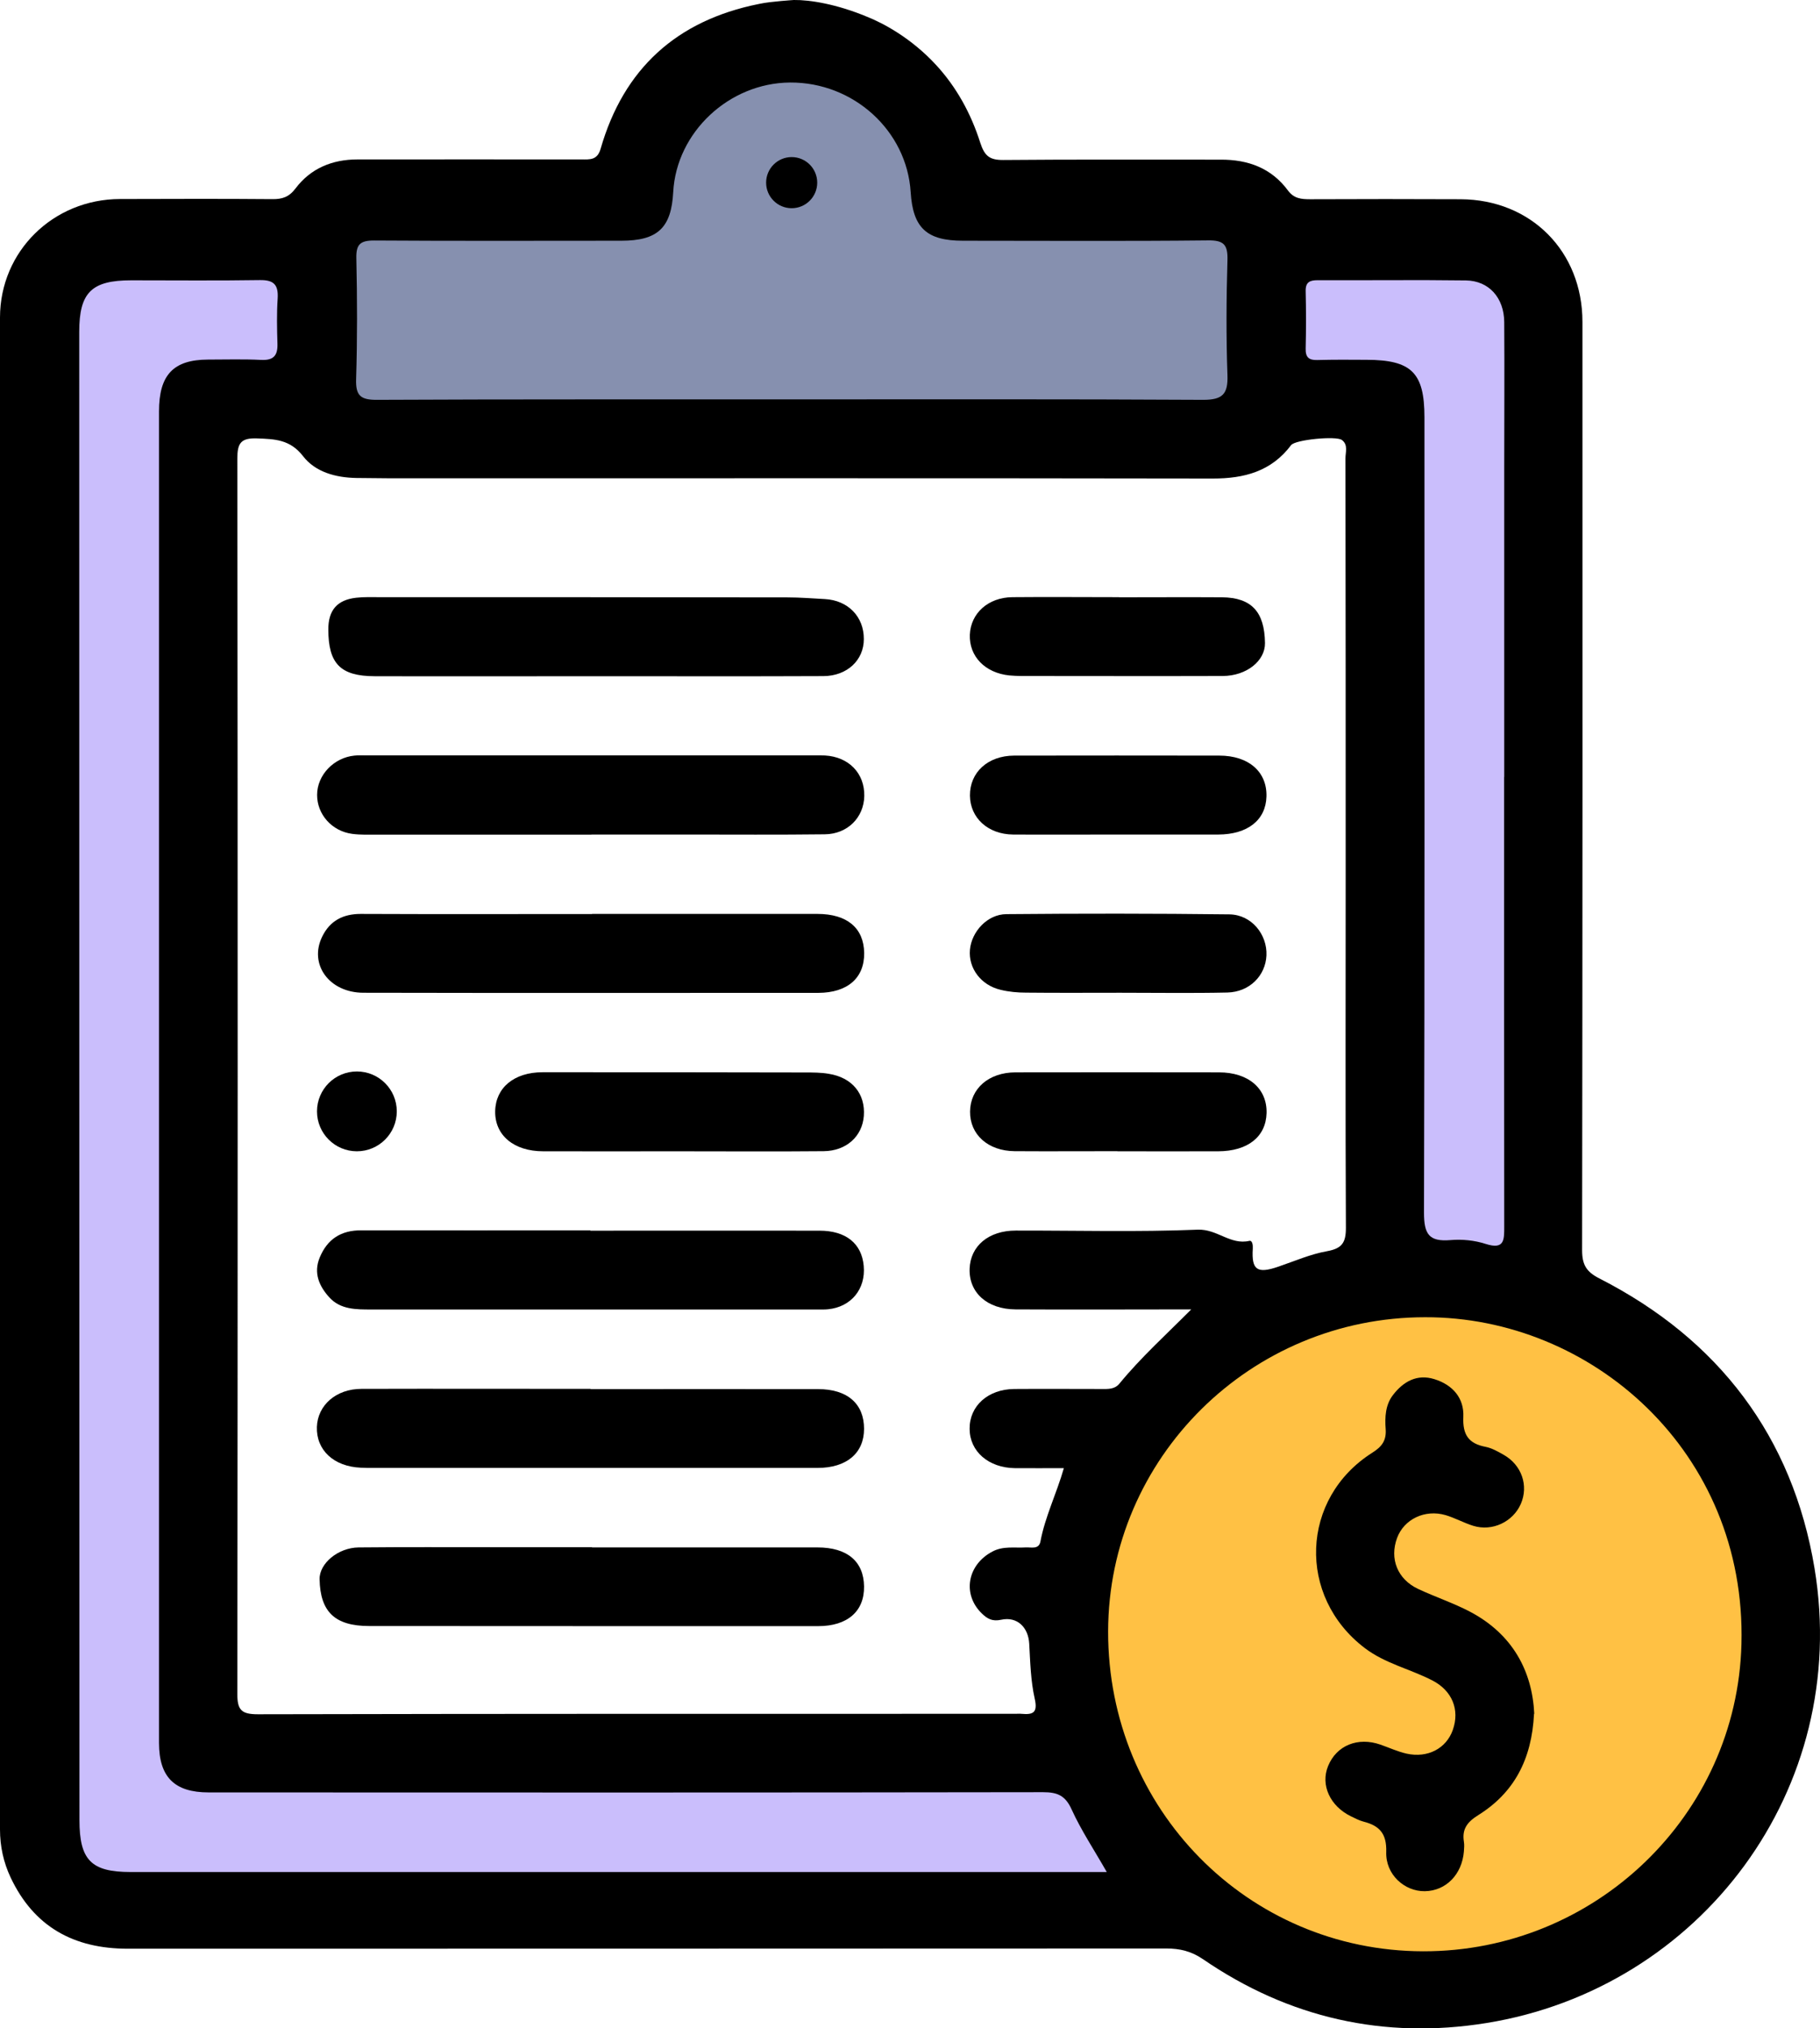
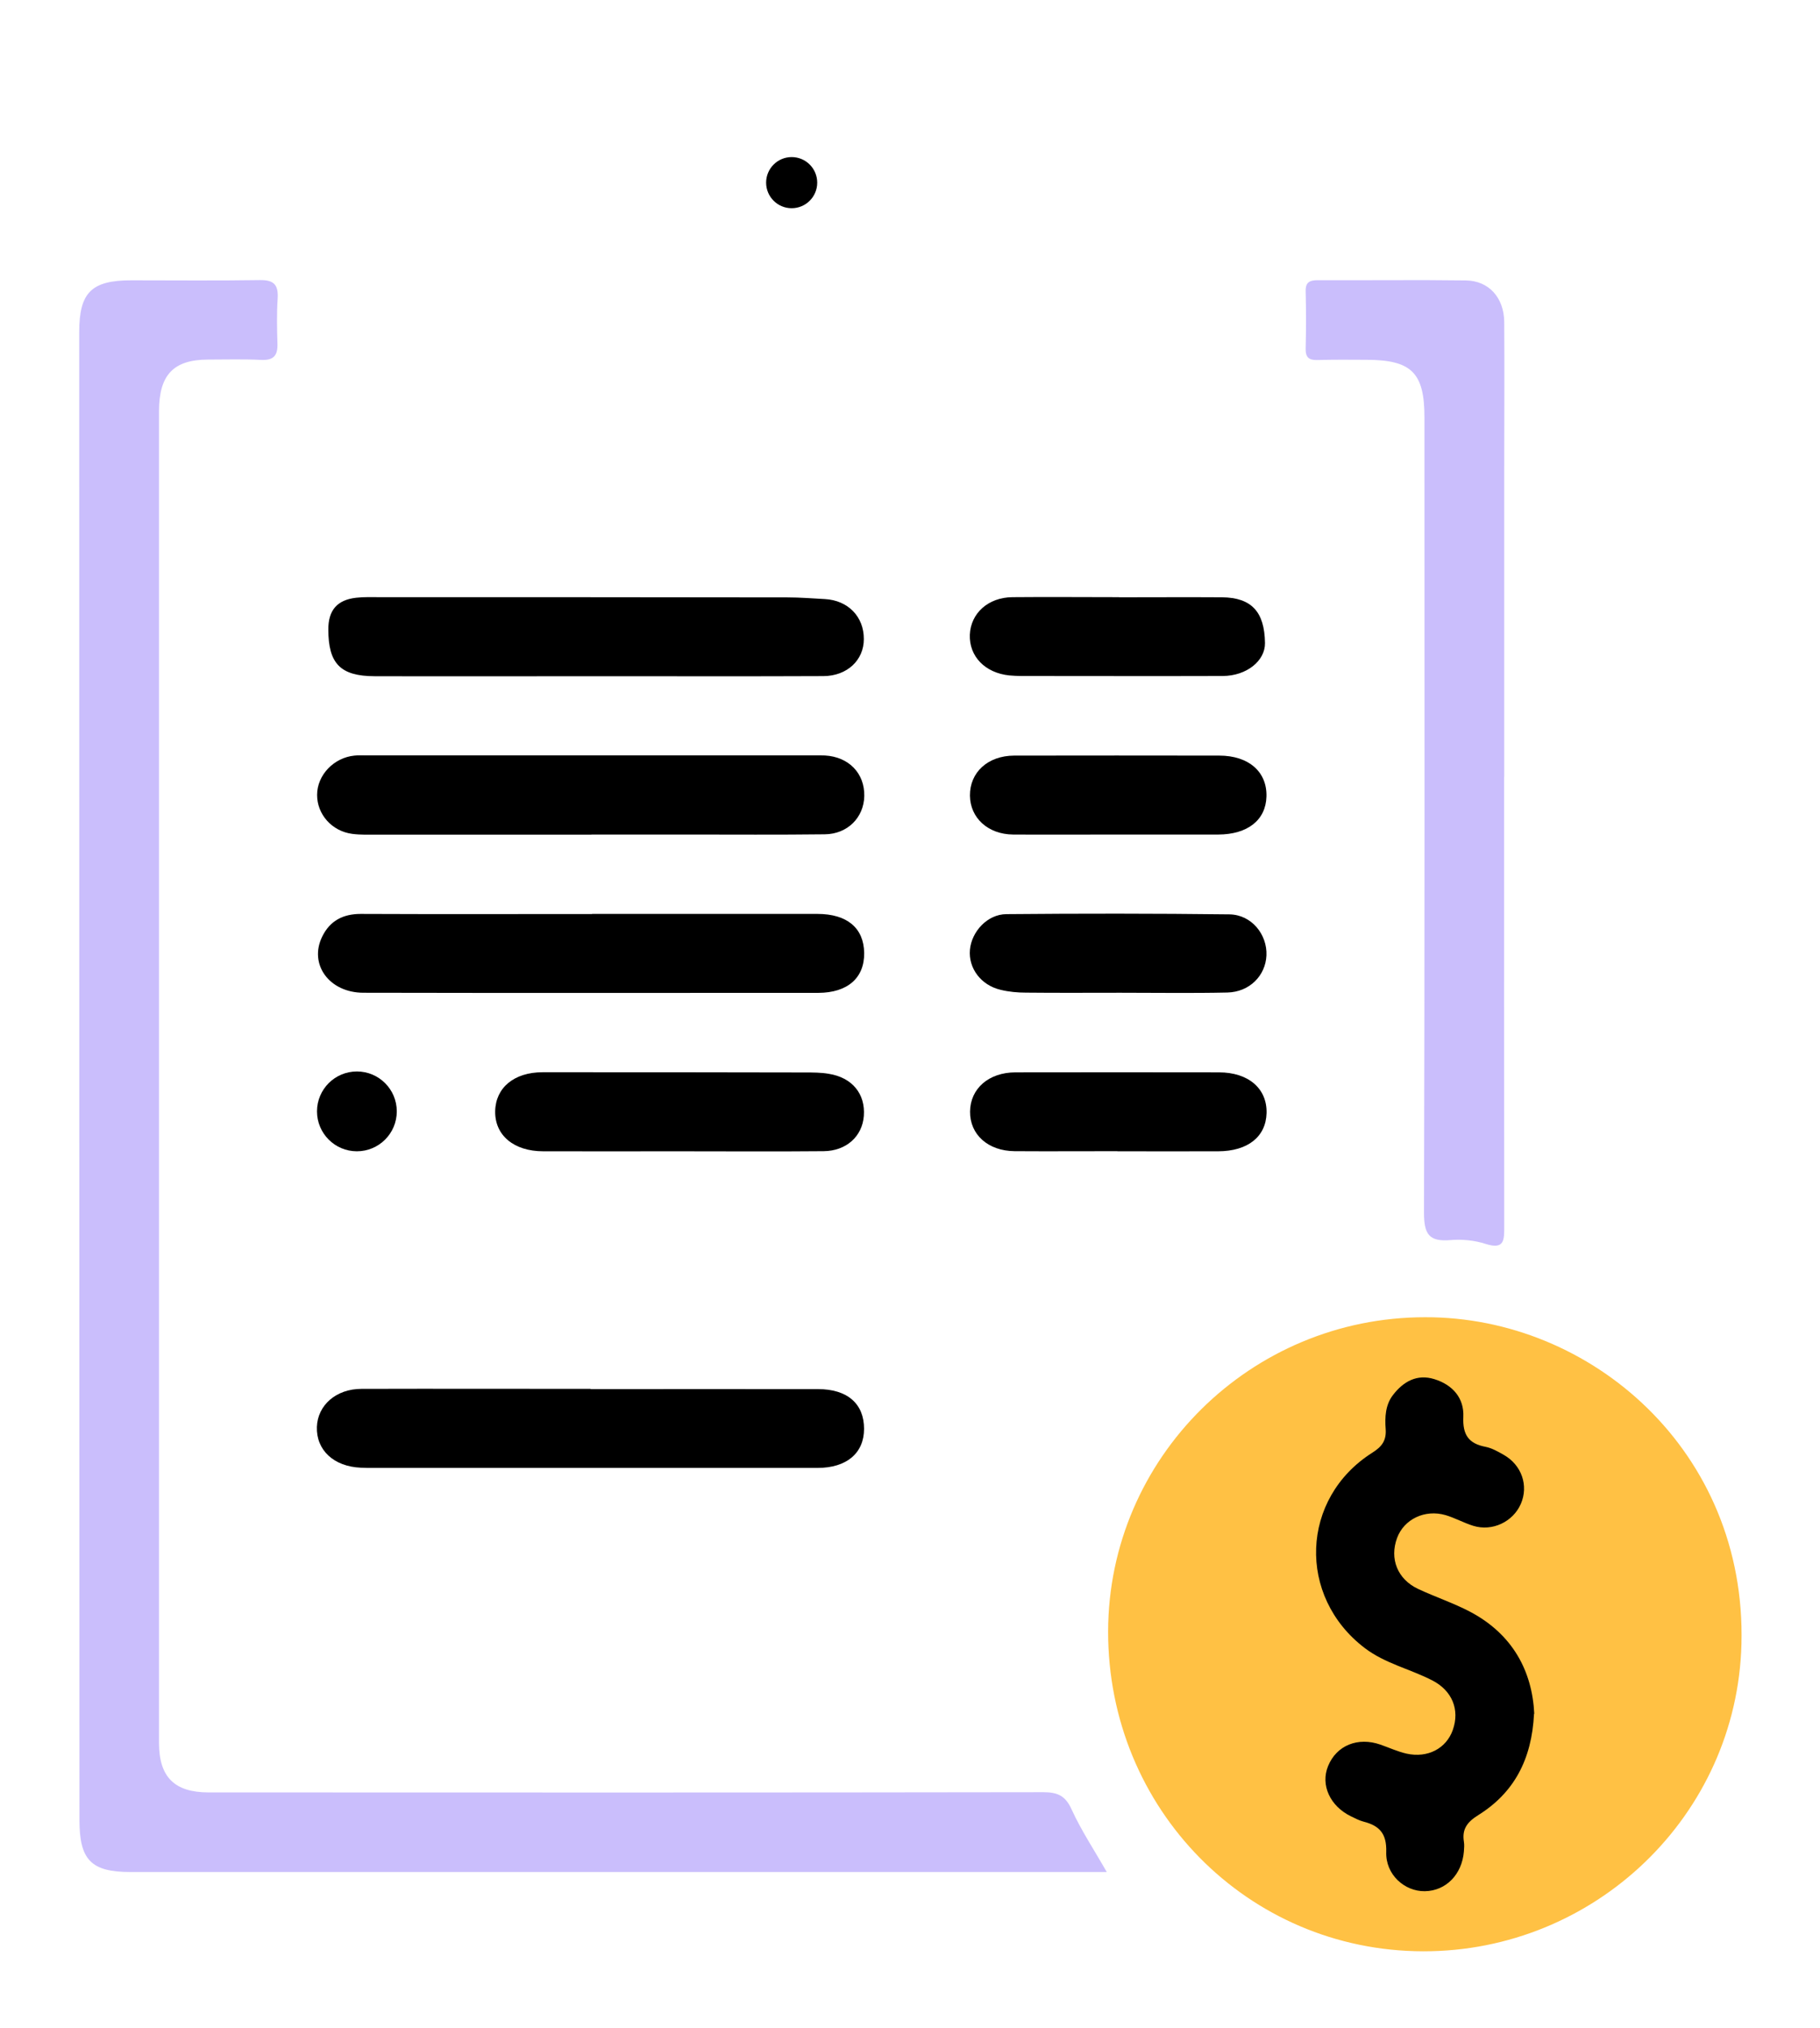
<svg xmlns="http://www.w3.org/2000/svg" id="Calque_1" data-name="Calque 1" viewBox="0 0 162.42 180.9">
  <defs>
    <style>
      .cls-1 {
        fill: #ffc144;
      }

      .cls-2 {
        fill: #cabefc;
      }

      .cls-3 {
        fill: #8690af;
      }
    </style>
  </defs>
-   <path d="m67.69.36c-7.29,1.47-12.03,5.75-14.09,12.91-.3,1.04-.97.95-1.75.95-6.65-.01-13.3,0-19.95,0-2.25,0-4.17.79-5.53,2.59-.58.77-1.19.96-2.07.95-4.53-.04-9.06-.02-13.59-.01C4.76,17.76.01,22.4,0,28.31,0,73.26,0,118.22,0,163.17c0,1.49.31,2.92.94,4.26,2.08,4.42,5.65,6.37,10.46,6.37,30.89-.01,61.78,0,92.68-.02,1.21,0,2.23.24,3.27.95,7.66,5.25,16.16,7.17,25.29,5.7,19.12-3.08,32.56-20.88,29.29-40.57-1.95-11.72-8.55-20.41-19.2-25.84-1.16-.59-1.54-1.22-1.54-2.52.04-27.6.04-55.19.03-82.79,0-6.29-4.59-10.91-10.87-10.94-4.47-.02-8.94-.02-13.42,0-.79,0-1.45-.05-1.99-.78-1.48-2-3.56-2.76-5.99-2.75-6.47.01-12.95-.03-19.42.03-1.2.01-1.66-.35-2.04-1.51-.86-2.71-2.17-5.02-3.93-6.94-2.26-2.46-4.8-3.78-6.22-4.34C74.67.37,72.28-.02,70.85,0c0,0-2.07.13-3.01.33s-.15.03-.15.03Zm52.4,78.09c0,10.36-.03,20.71.02,31.07,0,1.31-.35,1.83-1.68,2.07-1.48.26-2.91.89-4.35,1.38-1.89.65-2.4.3-2.28-1.61.02-.33-.04-.75-.31-.69-1.69.39-2.87-1.07-4.6-1-5.4.22-10.82.07-16.24.08-2.42,0-4.05,1.37-4.12,3.41-.07,2.12,1.56,3.6,4.08,3.62,5.23.03,10.46,0,15.7,0-2.23,2.24-4.48,4.27-6.41,6.62-.44.53-1.03.48-1.62.48-2.59,0-5.18-.02-7.77,0-2.34.02-4,1.51-3.98,3.56.01,2.01,1.69,3.47,4.04,3.5,1.41.01,2.82,0,4.37,0-.65,2.27-1.67,4.31-2.09,6.54-.14.74-.83.5-1.32.53-.98.06-1.98-.14-2.93.35-2.28,1.17-2.76,3.84-.96,5.56.48.46.92.71,1.71.54,1.43-.31,2.42.68,2.5,2.14.09,1.64.13,3.31.49,4.9.29,1.28-.17,1.44-1.19,1.35-.18-.02-.35,0-.53,0-22.54,0-45.07-.01-67.61.04-1.48,0-1.84-.39-1.83-1.85.04-36.72.04-73.43,0-110.15,0-1.37.32-1.84,1.75-1.79,1.6.06,2.96.09,4.12,1.59,1.1,1.42,2.92,1.91,4.76,1.94,1.82.03,3.65.03,5.47.03,23.65,0,47.31-.02,70.96.02,2.81,0,5.22-.64,6.98-2.98.37-.49,4.02-.84,4.53-.46.58.43.32,1.09.32,1.64.02,12.53.02,25.07.02,37.6Z" />
  <path class="cls-1" d="m127.19,117.48c-15.58-.01-28.27,12.55-28.3,28.02-.02,15.84,12.47,28.5,28.11,28.53,15.32.03,28.01-12.1,28.41-27.4.45-17.15-13.37-29.19-28.23-29.15Z" />
  <path class="cls-2" d="m98.77,166.96c-1.16-2.03-2.3-3.74-3.14-5.59-.56-1.23-1.26-1.53-2.54-1.53-24.82.04-49.65.03-74.47.02-3.05,0-4.42-1.37-4.43-4.4,0-6.41,0-12.82,0-19.24,0-33.18,0-66.35,0-99.53,0-3.25,1.28-4.61,4.37-4.62,1.59,0,3.18-.05,4.76.03,1.09.05,1.47-.39,1.44-1.43-.04-1.35-.07-2.71.02-4.06.07-1.21-.34-1.65-1.59-1.63-3.82.06-7.65.02-11.47.02-3.55,0-4.65,1.08-4.65,4.61,0,44.24.01,88.47.02,132.71,0,3.58,1.05,4.64,4.57,4.64,28,0,56,0,84,0,.94,0,1.87,0,3.1,0Z" />
-   <path class="cls-3" d="m70.51,35.62c12.29,0,24.59-.03,36.88.04,1.73,0,2.21-.53,2.15-2.21-.12-3.41-.1-6.82,0-10.23.04-1.36-.29-1.8-1.72-1.78-7.29.08-14.59.03-21.88.03-3.24,0-4.47-1.14-4.67-4.33-.34-5.49-5.11-9.82-10.77-9.78-5.44.04-10.13,4.43-10.42,9.76-.17,3.21-1.39,4.35-4.64,4.35-7.35,0-14.71.03-22.06-.02-1.23,0-1.61.34-1.58,1.59.08,3.59.09,7.18-.02,10.76-.05,1.48.39,1.87,1.86,1.86,12.29-.06,24.59-.03,36.88-.04Z" />
  <path class="cls-2" d="m134.22,69.31h.02c0-9.18,0-18.35,0-27.53,0-4.35.03-8.71,0-13.06-.02-2.17-1.37-3.68-3.42-3.71-4.41-.06-8.82,0-13.23-.02-.7,0-1.09.17-1.07.98.04,1.7.04,3.41,0,5.12-.02.77.28,1.04,1.03,1.02,1.47-.04,2.94-.03,4.41-.02,4,.01,5.16,1.15,5.16,5.12,0,23.65.03,47.29-.04,70.94,0,1.92.44,2.61,2.36,2.45,1.03-.09,2.15.02,3.14.34,1.69.54,1.66-.36,1.66-1.55-.02-13.35-.01-26.7-.01-40.06Z" />
  <path d="m52.78,74.44c-6.35,0-12.7,0-19.06,0-.76,0-1.54.03-2.29-.07-1.82-.24-3.14-1.75-3.13-3.48,0-1.76,1.49-3.32,3.33-3.5.29-.03.59-.02.88-.02,13.41,0,26.82,0,40.23,0,.29,0,.59,0,.88.01,2.13.12,3.55,1.59,3.51,3.62-.04,1.91-1.49,3.39-3.53,3.41-4.12.05-8.23.02-12.35.02-2.82,0-5.65,0-8.47,0Z" />
  <path d="m52.72,123.89c6.76,0,13.52-.01,20.28,0,2.63,0,4.11,1.31,4.11,3.54,0,2.17-1.55,3.49-4.16,3.49-13.23,0-26.46,0-39.69,0-.35,0-.71,0-1.06-.02-2.41-.1-3.99-1.57-3.92-3.64.07-1.94,1.72-3.39,3.97-3.39,6.82-.02,13.64,0,20.46,0v.02Z" />
-   <path d="m52.67,109.76c6.82,0,13.64-.01,20.46,0,2.37,0,3.77,1.15,3.95,3.14.19,2.07-1.13,3.67-3.19,3.87-.29.03-.59.02-.88.02-13.28,0-26.57,0-39.85,0-1.36,0-2.77.02-3.77-1.08-.9-.99-1.43-2.16-.86-3.55.68-1.65,1.91-2.44,3.7-2.43,6.82.01,13.64,0,20.46,0h0Z" />
  <path d="m52.83,81.51c6.71,0,13.41,0,20.12,0,2.65,0,4.14,1.26,4.17,3.48.03,2.22-1.47,3.55-4.09,3.56-13.53,0-27.06.02-40.59-.01-3.07,0-4.9-2.55-3.68-5.02.69-1.4,1.85-2.01,3.43-2.01,6.88.03,13.76.01,20.65.01,0,0,0,0,0-.01Z" />
-   <path d="m52.83,138.01c6.71,0,13.41,0,20.12,0,2.67,0,4.13,1.25,4.16,3.48.03,2.21-1.47,3.54-4.1,3.54-13.35,0-26.7,0-40.06-.01-3.07,0-4.37-1.27-4.43-4.17-.03-1.4,1.64-2.82,3.49-2.84,4.06-.04,8.12-.02,12.18-.02,2.88,0,5.76,0,8.65,0h0Z" />
+   <path d="m52.83,138.01h0Z" />
  <path d="m53.36,60.31c-6.65,0-13.3.02-19.94,0-3.05-.01-4.12-1.13-4.12-4.18,0-1.71.79-2.63,2.49-2.82.7-.08,1.41-.05,2.12-.05,12.12,0,24.24,0,36.36.02,1.12,0,2.23.09,3.34.15,2.07.11,3.49,1.57,3.48,3.57,0,1.87-1.48,3.29-3.61,3.3-6.71.03-13.41.01-20.12.01h0Z" />
  <path d="m60.63,102.68c-4.05,0-8.1.01-12.15,0-2.64,0-4.33-1.44-4.29-3.58.04-2.09,1.69-3.47,4.23-3.47,7.81,0,15.62,0,23.43.02.7,0,1.42,0,2.11.12,2.09.33,3.28,1.79,3.13,3.76-.14,1.82-1.56,3.12-3.59,3.14-4.29.04-8.57.01-12.86.01Z" />
  <path d="m99.74,74.43c-3.11,0-6.22.02-9.33,0-2.25-.02-3.83-1.49-3.85-3.47-.02-2.07,1.59-3.56,3.94-3.57,6.1-.01,12.21-.01,18.31,0,2.64,0,4.28,1.46,4.21,3.66-.06,2.09-1.68,3.37-4.3,3.38-2.99.01-5.99,0-8.98,0Z" />
  <path d="m100.03,88.54c-2.82,0-5.64.02-8.46-.01-.76,0-1.53-.07-2.27-.25-1.76-.41-2.89-1.93-2.74-3.58.15-1.62,1.56-3.16,3.25-3.17,6.64-.06,13.27-.06,19.91.02,1.97.03,3.38,1.79,3.3,3.66-.08,1.81-1.51,3.26-3.48,3.31-3.17.07-6.34.02-9.51.02Z" />
  <path d="m99.88,53.27c3.06,0,6.11-.02,9.17,0,2.64.03,3.8,1.29,3.84,4.08.02,1.59-1.64,2.93-3.77,2.94-5.99.02-11.99,0-17.98,0-.35,0-.71-.02-1.06-.05-2.17-.22-3.6-1.7-3.53-3.63.08-1.92,1.64-3.33,3.8-3.35,3.17-.03,6.35,0,9.52,0h0Z" />
  <path d="m99.72,102.67c-3.06,0-6.12.02-9.17,0-2.39-.02-4-1.49-3.98-3.53.02-2.05,1.66-3.49,4.04-3.5,6.06-.01,12.12-.01,18.17,0,2.65,0,4.31,1.46,4.25,3.64-.06,2.1-1.67,3.39-4.31,3.4-3,.01-6,0-9,0h0Z" />
  <path d="m136.9,152.84c-.2,4.1-1.8,7.06-4.97,9.04-.98.61-1.47,1.24-1.29,2.37.05.29.02.59,0,.88-.17,2.05-1.6,3.51-3.48,3.54-1.82.03-3.52-1.49-3.45-3.5.05-1.63-.6-2.34-2.01-2.7-.39-.1-.77-.3-1.14-.48-1.87-.91-2.73-2.8-2.04-4.48.75-1.84,2.65-2.62,4.68-1.91.77.27,1.53.62,2.32.8,1.89.42,3.55-.46,4.13-2.11.64-1.81-.06-3.51-1.83-4.42-1.98-1.02-4.2-1.5-6.02-2.88-6.06-4.6-5.75-13.37.67-17.43.86-.54,1.26-1.09,1.19-2.1-.08-1.06-.03-2.16.65-3.04.92-1.2,2.14-1.9,3.69-1.42,1.62.5,2.67,1.67,2.59,3.37-.07,1.58.46,2.38,1.99,2.67.56.11,1.1.42,1.61.71,1.61.91,2.24,2.75,1.53,4.38-.7,1.6-2.55,2.48-4.25,1.95-.84-.26-1.62-.7-2.46-.95-1.85-.54-3.71.36-4.33,2.03-.69,1.86.03,3.68,1.87,4.55,1.54.72,3.17,1.26,4.67,2.05,3.77,2,5.52,5.28,5.7,9.09Z" />
  <circle cx="31.85" cy="99.12" r="3.56" />
  <circle cx="70.65" cy="16.29" r="2.28" />
</svg>